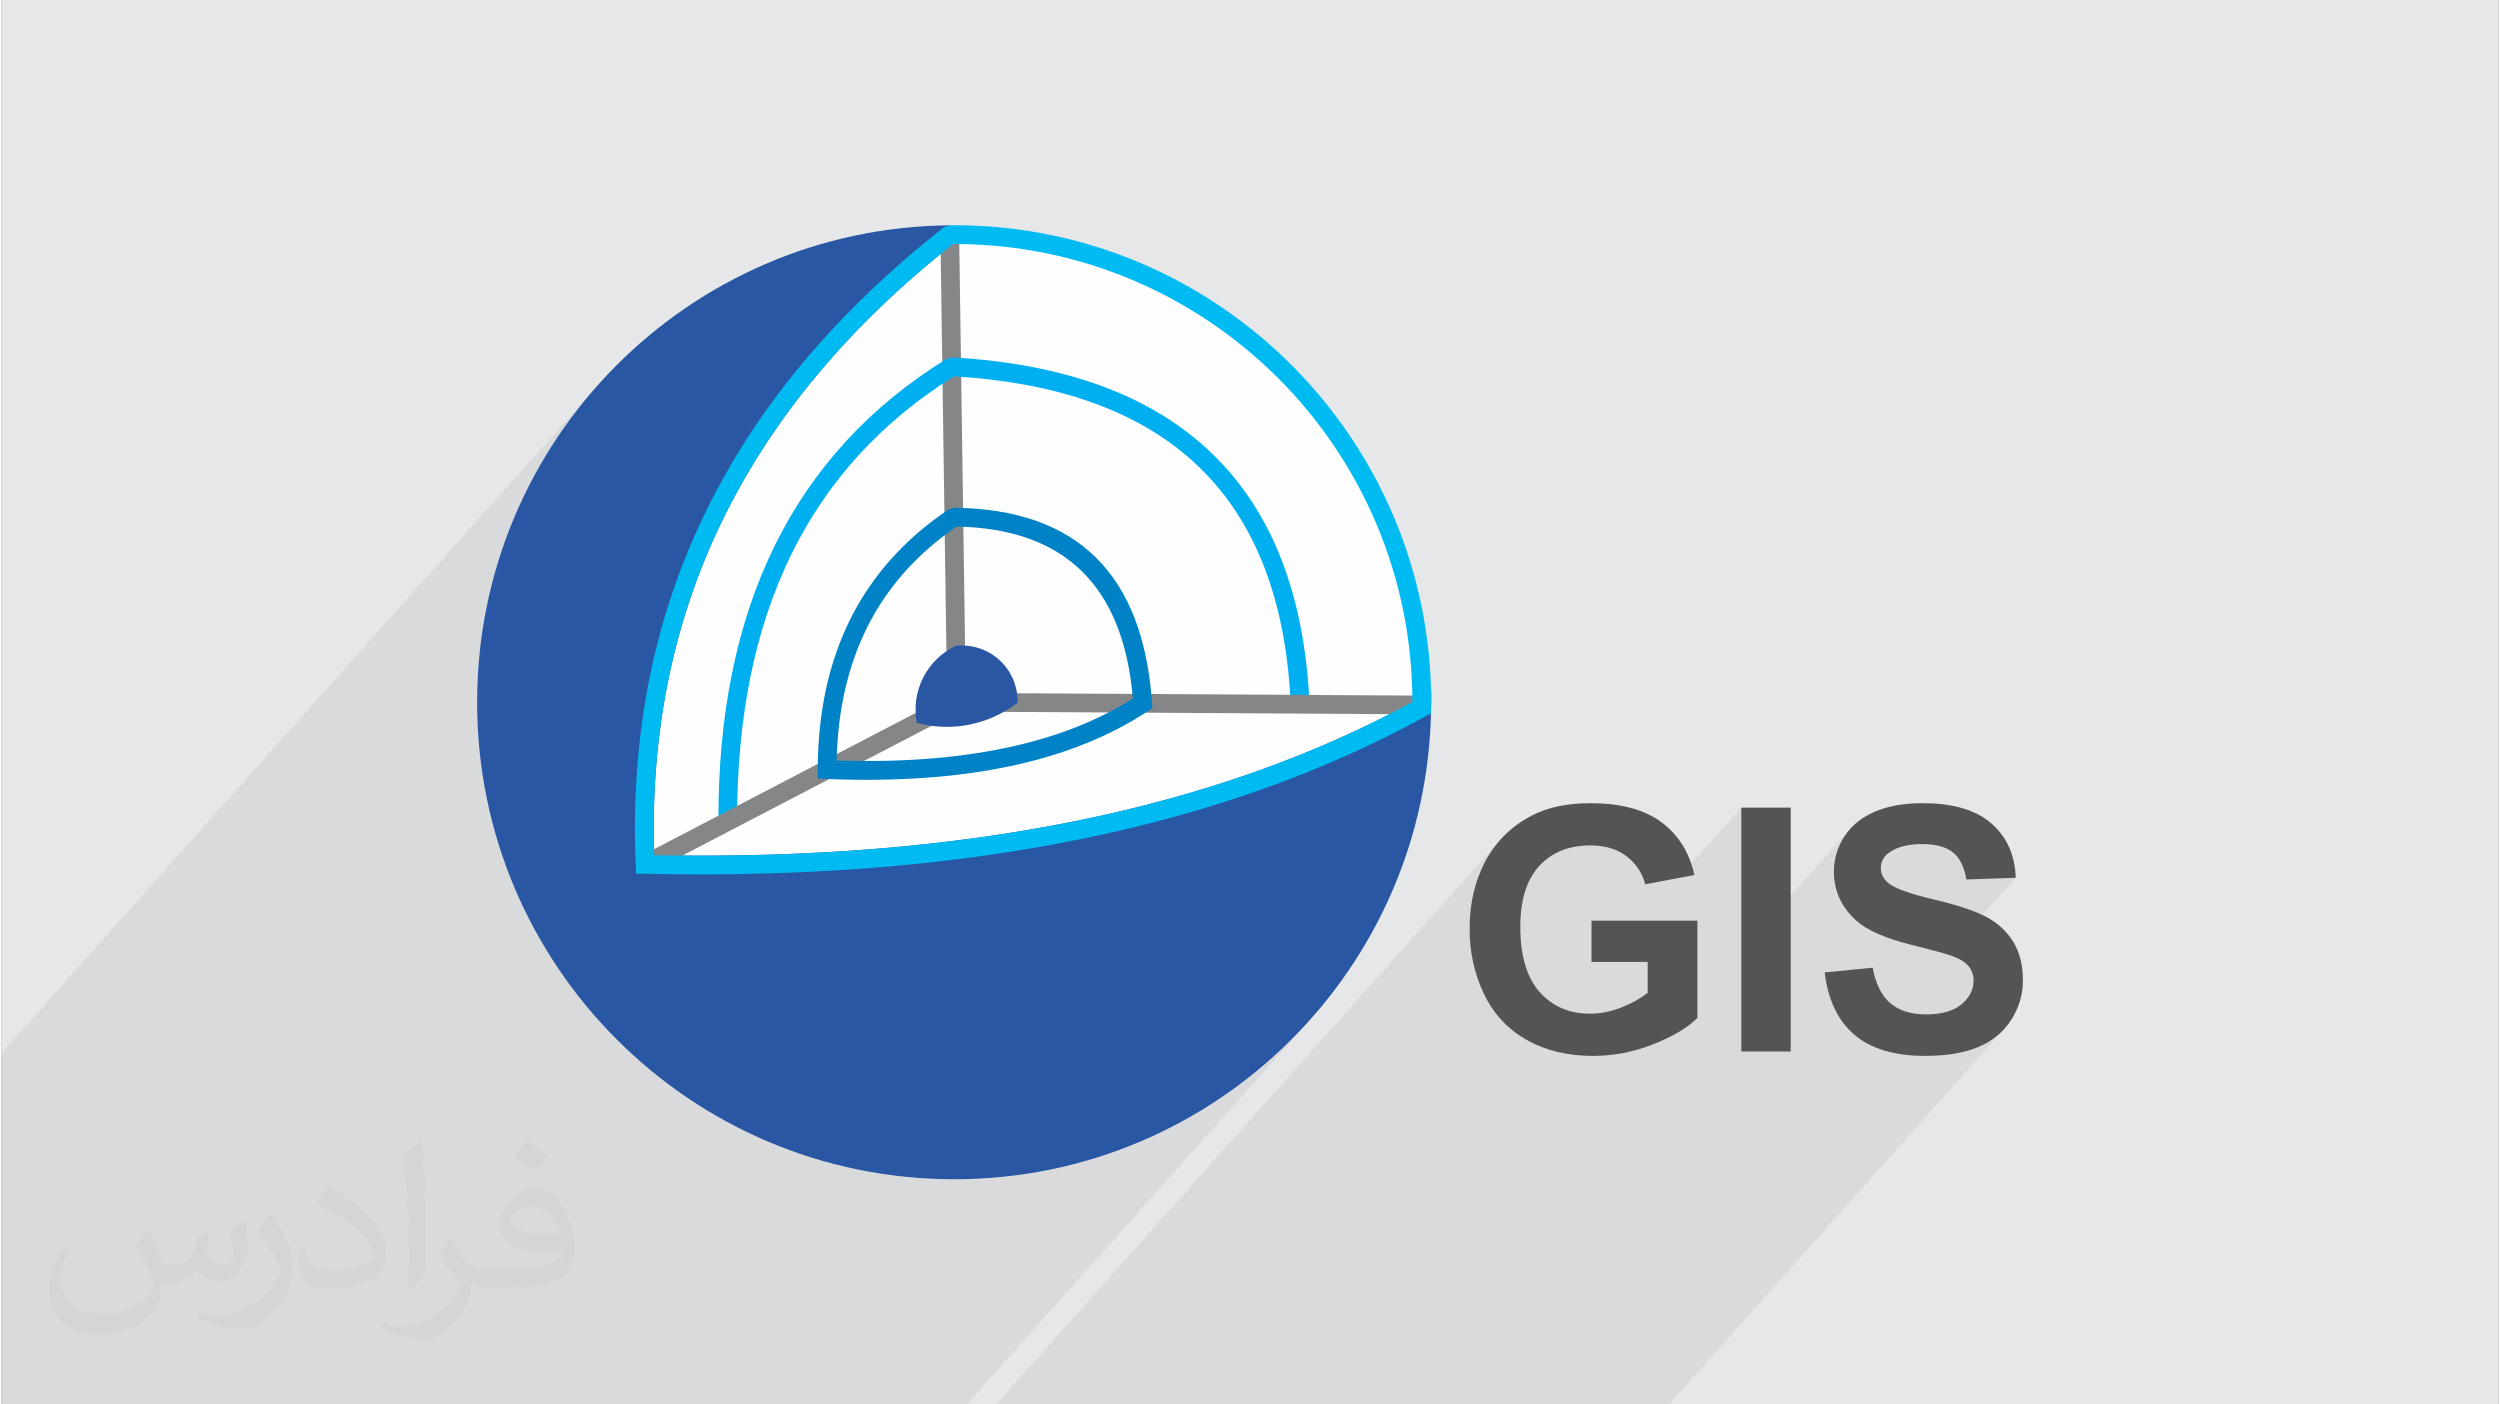
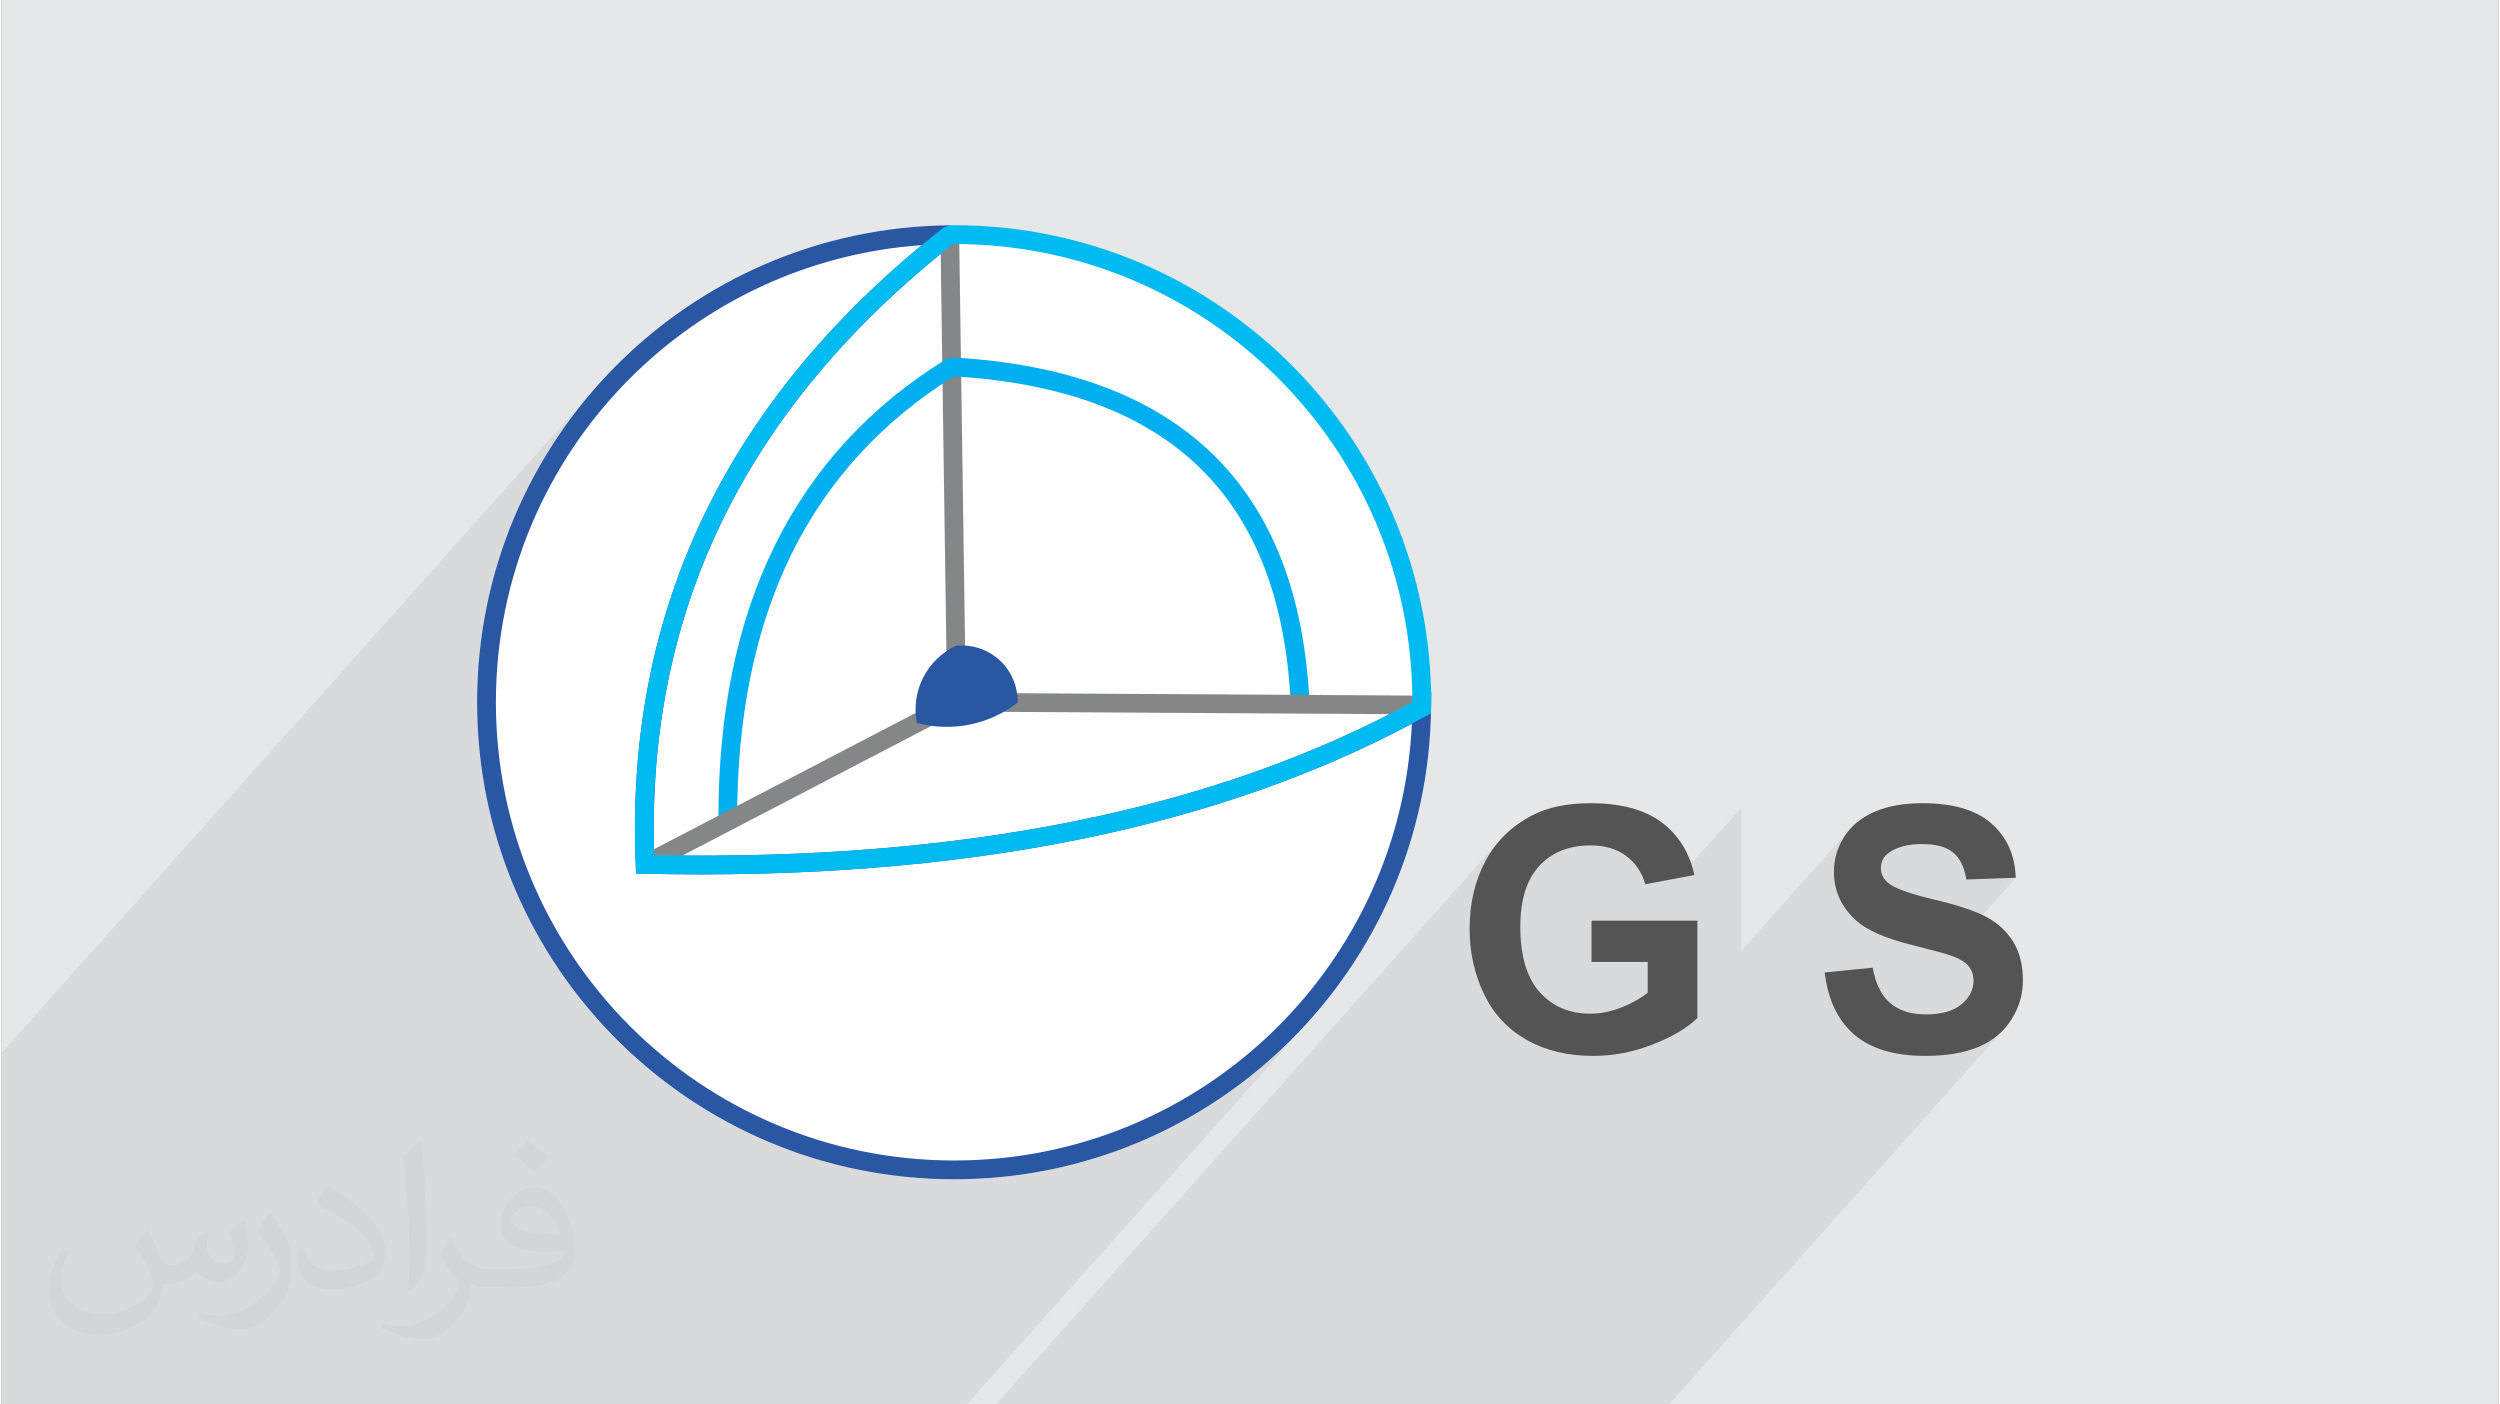
<svg xmlns="http://www.w3.org/2000/svg" xml:space="preserve" width="356px" height="200px" version="1.0" shape-rendering="geometricPrecision" text-rendering="geometricPrecision" image-rendering="optimizeQuality" fill-rule="evenodd" clip-rule="evenodd" viewBox="0 0 35600 20025">
  <rect x="0" y="0" width="35600" height="20025" fill="#808080" stroke="none" />
  <g id="Layer_x0020_1">
    <g id="_2804998039328">
      <path fill="#E6E7E8" d="M0 0l35600 0 0 20025 -35600 0 0 -20025z" />
      <path fill="#373435" fill-opacity="0.078" d="M0 18419l0 65 0 37 0 31 0 34 0 46 0 38 0 11 0 7 0 32 0 1055 0 250 136 0 26 0 60 0 212 0 1485 0 187 0 25 0 30 0 9 0 107 0 10 0 33 0 96 0 28 0 619 0 644 0 135 0 102 0 182 0 380 0 49 0 251 0 329 0 20 0 4 0 390 0 406 0 1186 0 327 0 74 0 614 0 1572 0 986 0 458 0 52 0 216 0 2 0 19 0 25 0 94 0 1819 0 180 0 162 0 17 0 2 0 4857 -5439 -42 45 12 -14 -72 77 -51 54 -102 102 -76 73 -56 54 -103 95 -66 57 -79 70 -101 84 -64 51 -90 71 -69 52 833 -933 -220 229 -231 218 -242 207 -231 180 815 -913 100 -110 97 -113 95 -115 92 -118 90 -119 87 -122 84 -123 82 -126 78 -128 76 -129 73 -131 70 -134 67 -135 63 -136 61 -139 58 -140 54 -141 51 -143 48 -145 45 -146 41 -148 38 -149 35 -150 31 -152 27 -153 24 -154 21 -155 16 -157 12 -148 283 -316 1 -107 1 -11 0 -8 0 -8 0 -5 0 -5 0 -5 1 -4 0 -4 -3 -176 -6 -174 -11 -174 -16 -172 -19 -171 -24 -169 -28 -168 -32 -167 -36 -165 -40 -164 -43 -163 -48 -160 -52 -159 -55 -157 -59 -155 -63 -154 -66 -152 -70 -149 -74 -148 -76 -146 -81 -143 -83 -141 -87 -140 -90 -136 -93 -135 -97 -132 -99 -130 -103 -127 -105 -125 -108 -122 -112 -119 -114 -117 -116 -114 -120 -111 -122 -109 -125 -105 -127 -102 -130 -100 -132 -96 -134 -94 -137 -90 -139 -87 -142 -83 -143 -80 -146 -77 -147 -74 -150 -69 -152 -67 -153 -62 -156 -60 -157 -55 -159 -51 -160 -48 -162 -44 -164 -40 -165 -36 -167 -32 -168 -28 -170 -24 -171 -19 -172 -15 -173 -11 -175 -7 -175 -2 -6 0 -4 0 -3 0 -3 0 -3 0 -5 0 -6 1 -9 0 -25 0 -81 28 -143 114 -141 115 -33 27 1 -1 -152 12 -152 16 -150 19 -150 23 -148 26 -147 30 -146 32 -144 36 -144 39 -142 42 -140 46 -139 48 -138 51 -136 55 -135 57 -133 60 -132 64 -130 65 -128 69 -127 72 -124 74 -123 77 -121 79 -120 82 -117 85 -115 87 -114 90 -111 92 -109 94 -107 97 -105 99 -103 102 -108 112 -106 114 -102 117 -801 897 47 -83 171 -269 185 -261 195 -251 208 -241 -913 1022 41 -71 30 -48 144 -226 38 -54 148 -209 46 -61 155 -196 103 -123 -8420 9428 0 5 0 194 0 203 0 11 0 2180 0 351 0 2 0 131 0 67 0 0 0 32 0 99 0 49 0 13 0 8 0 2 0 18 0 42zm15068 1606l-890 0 7181 -8040 -74 90 -67 97 -60 102 -53 108 -46 112 -40 115 -31 119 -25 123 -18 126 -11 130 -3 134 3 125 6 83 985 -1103 71 -68 76 -60 83 -50 88 -41 94 -32 100 -23 106 -13 112 -5 74 2 72 7 68 12 64 16 62 21 58 25 55 30 52 35 49 39 45 42 40 46 37 49 32 52 29 56 24 59 20 63 472 -89 897 -1004 0 2042 1553 -1740 -44 53 -39 56 -35 59 -31 59 -26 61 -21 62 -16 63 -12 64 -7 65 -2 66 5 101 15 98 25 93 34 90 43 81 611 -683 22 -23 26 -21 45 -30 49 -25 53 -22 57 -18 62 -14 65 -9 70 -6 74 -2 71 2 67 5 62 9 57 13 53 17 48 20 44 24 39 28 35 32 32 36 29 41 25 46 23 51 19 55 16 61 13 65 704 -25 -976 1093 15 4 35 12 43 16 40 17 37 18 33 18 30 19 26 20 23 21 20 21 17 22 14 24 13 24 10 26 8 27 5 28 4 29 1 30 -3 47 -8 46 -13 44 -19 43 -24 41 -30 40 -35 38 -686 768 130 4 111 -2 106 -6 102 -10 97 -14 92 -17 88 -22 82 -26 79 -30 73 -34 70 -38 65 -42 61 -46 56 -51 52 -55 -4788 5363 -918 0 -844 0 -683 0 -315 0 -521 0 -183 0 -436 0 -616 0 -230 0 -799 0 -394 0 -441 0 -189 0 -171 0 -222 0 -303 0 -1441 0z" />
      <g>
        <path fill="#545454" fill-rule="nonzero" d="M22669 13715l0 -588 1510 0 0 1387c-146,144 -359,269 -638,378 -279,109 -561,163 -848,163 -363,0 -680,-76 -950,-229 -269,-153 -473,-372 -608,-656 -136,-284 -204,-594 -204,-929 0,-362 76,-684 227,-967 152,-281 374,-498 666,-649 223,-116 500,-173 832,-173 431,0 769,91 1012,272 242,182 398,432 468,752l-700 132c-48,-171 -141,-306 -276,-406 -134,-99 -302,-148 -505,-148 -306,0 -549,97 -730,292 -180,195 -271,484 -271,867 0,414 92,724 274,930 184,206 424,310 721,310 146,0 294,-29 441,-87 148,-57 274,-128 380,-210l0 -441 -801 0z" />
-         <path id="1" fill="#545454" fill-rule="nonzero" d="M24805 14992l0 -3477 704 0 0 3477 -704 0z" />
        <path id="2" fill="#545454" fill-rule="nonzero" d="M25994 13865l684 -68c42,229 124,397 250,505 125,107 294,161 507,161 225,0 395,-48 509,-144 114,-95 172,-207 172,-335 0,-82 -24,-152 -72,-210 -48,-58 -132,-108 -252,-150 -82,-29 -268,-79 -559,-152 -375,-94 -638,-209 -789,-346 -213,-191 -319,-425 -319,-701 0,-177 50,-344 150,-499 100,-154 244,-272 433,-353 188,-81 415,-121 682,-121 435,0 762,96 982,290 220,193 335,450 346,773l-704 25c-30,-180 -94,-309 -192,-387 -98,-79 -245,-118 -441,-118 -202,0 -361,42 -475,126 -74,54 -111,126 -111,217 0,82 35,153 104,211 89,75 303,153 644,234 341,80 592,164 755,250 163,87 291,204 384,354 92,149 138,334 138,553 0,199 -55,386 -166,560 -111,174 -267,304 -469,388 -203,85 -455,127 -757,127 -440,0 -777,-101 -1013,-304 -235,-203 -375,-498 -421,-886z" />
        <g>
          <circle fill="#FEFEFE" cx="13582" cy="10013" r="6802" />
          <g>
-             <path fill="#2957A4" d="M20249 10090c-42,3647 -3011,6590 -6667,6590 -3683,0 -6668,-2985 -6668,-6667 0,-3662 2952,-6634 6605,-6667 -3049,2390 -4497,5383 -4343,8979 4504,100 8194,-645 11073,-2235z" />
            <path fill="#2957A4" fill-rule="nonzero" d="M20382 10091c-21,1862 -790,3543 -2020,4759 -1228,1215 -2917,1964 -4780,1964 -1878,0 -3579,-761 -4810,-1992 -1231,-1231 -1992,-2931 -1992,-4809 0,-1867 752,-3558 1970,-4787 1218,-1230 2904,-1997 4768,-2014l83 239c-1508,1182 -2619,2512 -3334,3990 -698,1442 -1018,3026 -962,4752 2192,42 4189,-119 5991,-483 1831,-369 3460,-948 4888,-1737l201 -111 -3 229zm-2207 4569c1131,-1118 1855,-2646 1933,-4342 -1400,745 -2987,1296 -4760,1654 -1855,374 -3914,536 -6175,486l-126 -3 -5 -125c-78,-1820 250,-3488 984,-5005 682,-1409 1713,-2686 3095,-3830 -1631,114 -3098,826 -4182,1920 -1169,1180 -1891,2804 -1891,4598 0,1804 731,3437 1914,4620 1182,1182 2815,1913 4620,1913 1791,0 3413,-720 4593,-1886z" />
            <path fill="#FEFEFE" fill-rule="nonzero" d="M13594 3363c-1462,1009 -2610,2362 -3368,3906 -757,1544 -1125,3280 -1028,5054l-45 3c-97,-1782 272,-3525 1033,-5076 761,-1551 1914,-2910 3383,-3924l25 37z" />
            <path fill="#848688" fill-rule="nonzero" d="M13482 10014l-96 -6667 267 -3 96 6667 -267 3z" />
            <path fill="#00AFEF" fill-rule="nonzero" d="M10221 11711c-6,-1523 262,-2833 803,-3932 544,-1103 1361,-1991 2452,-2663l78 -20c1621,91 2857,549 3709,1374 854,827 1315,2015 1386,3566l-268 11c-66,-1479 -501,-2608 -1304,-3385 -797,-772 -1963,-1204 -3497,-1296 -1029,642 -1801,1486 -2316,2531 -523,1062 -781,2333 -776,3814l-267 0z" />
            <path fill="#848688" fill-rule="nonzero" d="M9114 12206l4439 -2312 63 -15 6634 39 -1 267 -6601 -39 -4411 2297 -123 -237z" />
            <path fill="#00BBF1" fill-rule="nonzero" d="M13566 3479c-1490,1175 -2590,2496 -3299,3962 -698,1442 -1018,3026 -962,4752 2192,42 4189,-119 5991,-483 1801,-363 3408,-930 4819,-1700 0,-1803 -731,-3436 -1913,-4618 -1183,-1182 -2816,-1913 -4620,-1913l-16 0zm-3540 3846c733,-1515 1870,-2876 3411,-4085l81 -28 25 0c28,-1 21,-1 39,-1 1878,0 3578,761 4809,1992 1231,1231 1993,2931 1993,4810 0,12 -1,18 -2,50l-1 107 -68 37c-1450,801 -3105,1390 -4965,1765 -1855,374 -3914,536 -6175,486l-126 -3 -5 -125c-78,-1820 250,-3488 984,-5005z" />
-             <path fill="#0082C6" fill-rule="nonzero" d="M11906 10844c900,28 1703,-32 2409,-180 702,-147 1307,-382 1815,-705 -136,-1606 -974,-2423 -2513,-2451 -564,387 -988,864 -1273,1431 -275,549 -421,1184 -438,1905zm2463 82c-760,160 -1628,220 -2604,181l-128 -6 0 -128c2,-817 158,-1535 468,-2153 312,-621 778,-1140 1398,-1557l75 -23c1755,16 2697,943 2825,2779l6 78 -66 43c-549,363 -1207,625 -1974,786z" />
            <path fill="#2957A4" d="M13050 10307c498,134 1029,27 1436,-289 6,-230 -88,-451 -257,-606 -169,-155 -397,-229 -625,-203 -414,197 -641,648 -554,1098z" />
          </g>
        </g>
      </g>
-       <path fill="#373435" fill-opacity="0.031" d="M2082 17547c68,104 112,203 155,312 32,64 49,183 199,183 44,0 107,-14 163,-45 63,-33 111,-83 136,-159l60 -202 146 -72 10 10c-20,77 -25,149 -25,206 0,170 146,234 262,234 68,0 129,-34 129,-95 0,-81 -34,-217 -78,-339 68,-68 136,-136 214,-191l12 6c34,144 53,287 53,381 0,93 -41,196 -75,264 -70,132 -194,238 -344,238 -114,0 -241,-58 -328,-163l-5 0c-82,101 -209,193 -412,193l-63 0c-10,134 -39,229 -83,314 -121,237 -480,404 -818,404 -470,0 -706,-272 -706,-633 0,-223 73,-431 185,-578l92 38c-70,134 -117,262 -117,385 0,338 275,499 592,499 294,0 658,-187 724,-404 -25,-237 -114,-348 -250,-565 41,-72 94,-144 160,-221l12 0zm5421 -1274c99,62 196,136 291,221 -53,74 -119,142 -201,202 -95,-77 -190,-143 -287,-213 66,-74 131,-146 197,-210zm51 926c-160,0 -291,105 -291,183 0,168 320,219 703,217 -48,-196 -216,-400 -412,-400zm-359 895c208,0 390,-6 529,-41 155,-39 286,-118 286,-171 0,-15 0,-31 -5,-46 -87,8 -187,8 -274,8 -282,0 -498,-64 -583,-222 -21,-44 -36,-93 -36,-149 0,-152 66,-303 182,-406 97,-85 204,-138 313,-138 197,0 354,158 464,408 60,136 101,293 101,491 0,132 -36,243 -118,326 -153,148 -435,204 -867,204l-196 0 0 0 -51 0c-107,0 -184,-19 -245,-66l-10 0c3,25 5,50 5,72 0,97 -32,221 -97,320 -192,287 -400,410 -580,410 -182,0 -405,-70 -606,-161l36 -70c65,27 155,46 279,46 325,0 752,-314 805,-619 -12,-25 -34,-58 -65,-93 -95,-113 -155,-208 -211,-307 48,-95 92,-171 133,-239l17 -2c139,282 265,445 546,445l44 0 0 0 204 0zm-1408 299c24,-130 26,-276 26,-413l0 -202c0,-377 -48,-926 -87,-1282 68,-75 163,-161 238,-219l22 6c51,450 63,972 63,1452 0,126 -5,250 -17,340 -7,114 -73,201 -214,332l-31 -14zm-1449 -596c7,177 94,318 398,318 189,0 349,-50 526,-135 32,-14 49,-33 49,-49 0,-111 -85,-258 -228,-392 -139,-126 -323,-237 -495,-311 -59,-25 -78,-52 -78,-77 0,-51 68,-158 124,-235l19 -2c197,103 417,256 580,427 148,157 240,316 240,489 0,128 -39,250 -102,361 -216,109 -446,192 -674,192 -277,0 -466,-130 -466,-436 0,-33 0,-84 12,-150l95 0zm-501 -503l172 278c63,103 122,215 122,392l0 227c0,183 -117,379 -306,573 -148,132 -279,188 -400,188 -180,0 -386,-56 -624,-159l27 -70c75,21 162,37 269,37 342,-2 692,-252 852,-557 19,-35 26,-68 26,-90 0,-36 -19,-75 -34,-110 -87,-165 -184,-315 -291,-453 56,-89 112,-174 173,-258l14 2z" />
+       <path fill="#373435" fill-opacity="0.031" d="M2082 17547c68,104 112,203 155,312 32,64 49,183 199,183 44,0 107,-14 163,-45 63,-33 111,-83 136,-159l60 -202 146 -72 10 10c-20,77 -25,149 -25,206 0,170 146,234 262,234 68,0 129,-34 129,-95 0,-81 -34,-217 -78,-339 68,-68 136,-136 214,-191l12 6c34,144 53,287 53,381 0,93 -41,196 -75,264 -70,132 -194,238 -344,238 -114,0 -241,-58 -328,-163l-5 0c-82,101 -209,193 -412,193l-63 0c-10,134 -39,229 -83,314 -121,237 -480,404 -818,404 -470,0 -706,-272 -706,-633 0,-223 73,-431 185,-578l92 38c-70,134 -117,262 -117,385 0,338 275,499 592,499 294,0 658,-187 724,-404 -25,-237 -114,-348 -250,-565 41,-72 94,-144 160,-221l12 0zm5421 -1274c99,62 196,136 291,221 -53,74 -119,142 -201,202 -95,-77 -190,-143 -287,-213 66,-74 131,-146 197,-210zm51 926c-160,0 -291,105 -291,183 0,168 320,219 703,217 -48,-196 -216,-400 -412,-400zm-359 895c208,0 390,-6 529,-41 155,-39 286,-118 286,-171 0,-15 0,-31 -5,-46 -87,8 -187,8 -274,8 -282,0 -498,-64 -583,-222 -21,-44 -36,-93 -36,-149 0,-152 66,-303 182,-406 97,-85 204,-138 313,-138 197,0 354,158 464,408 60,136 101,293 101,491 0,132 -36,243 -118,326 -153,148 -435,204 -867,204l-196 0 0 0 -51 0c-107,0 -184,-19 -245,-66l-10 0c3,25 5,50 5,72 0,97 -32,221 -97,320 -192,287 -400,410 -580,410 -182,0 -405,-70 -606,-161l36 -70c65,27 155,46 279,46 325,0 752,-314 805,-619 -12,-25 -34,-58 -65,-93 -95,-113 -155,-208 -211,-307 48,-95 92,-171 133,-239l17 -2c139,282 265,445 546,445l44 0 0 0 204 0zm-1408 299c24,-130 26,-276 26,-413l0 -202c0,-377 -48,-926 -87,-1282 68,-75 163,-161 238,-219l22 6c51,450 63,972 63,1452 0,126 -5,250 -17,340 -7,114 -73,201 -214,332l-31 -14zm-1449 -596c7,177 94,318 398,318 189,0 349,-50 526,-135 32,-14 49,-33 49,-49 0,-111 -85,-258 -228,-392 -139,-126 -323,-237 -495,-311 -59,-25 -78,-52 -78,-77 0,-51 68,-158 124,-235l19 -2c197,103 417,256 580,427 148,157 240,316 240,489 0,128 -39,250 -102,361 -216,109 -446,192 -674,192 -277,0 -466,-130 -466,-436 0,-33 0,-84 12,-150l95 0m-501 -503l172 278c63,103 122,215 122,392l0 227c0,183 -117,379 -306,573 -148,132 -279,188 -400,188 -180,0 -386,-56 -624,-159l27 -70c75,21 162,37 269,37 342,-2 692,-252 852,-557 19,-35 26,-68 26,-90 0,-36 -19,-75 -34,-110 -87,-165 -184,-315 -291,-453 56,-89 112,-174 173,-258l14 2z" />
    </g>
  </g>
</svg>